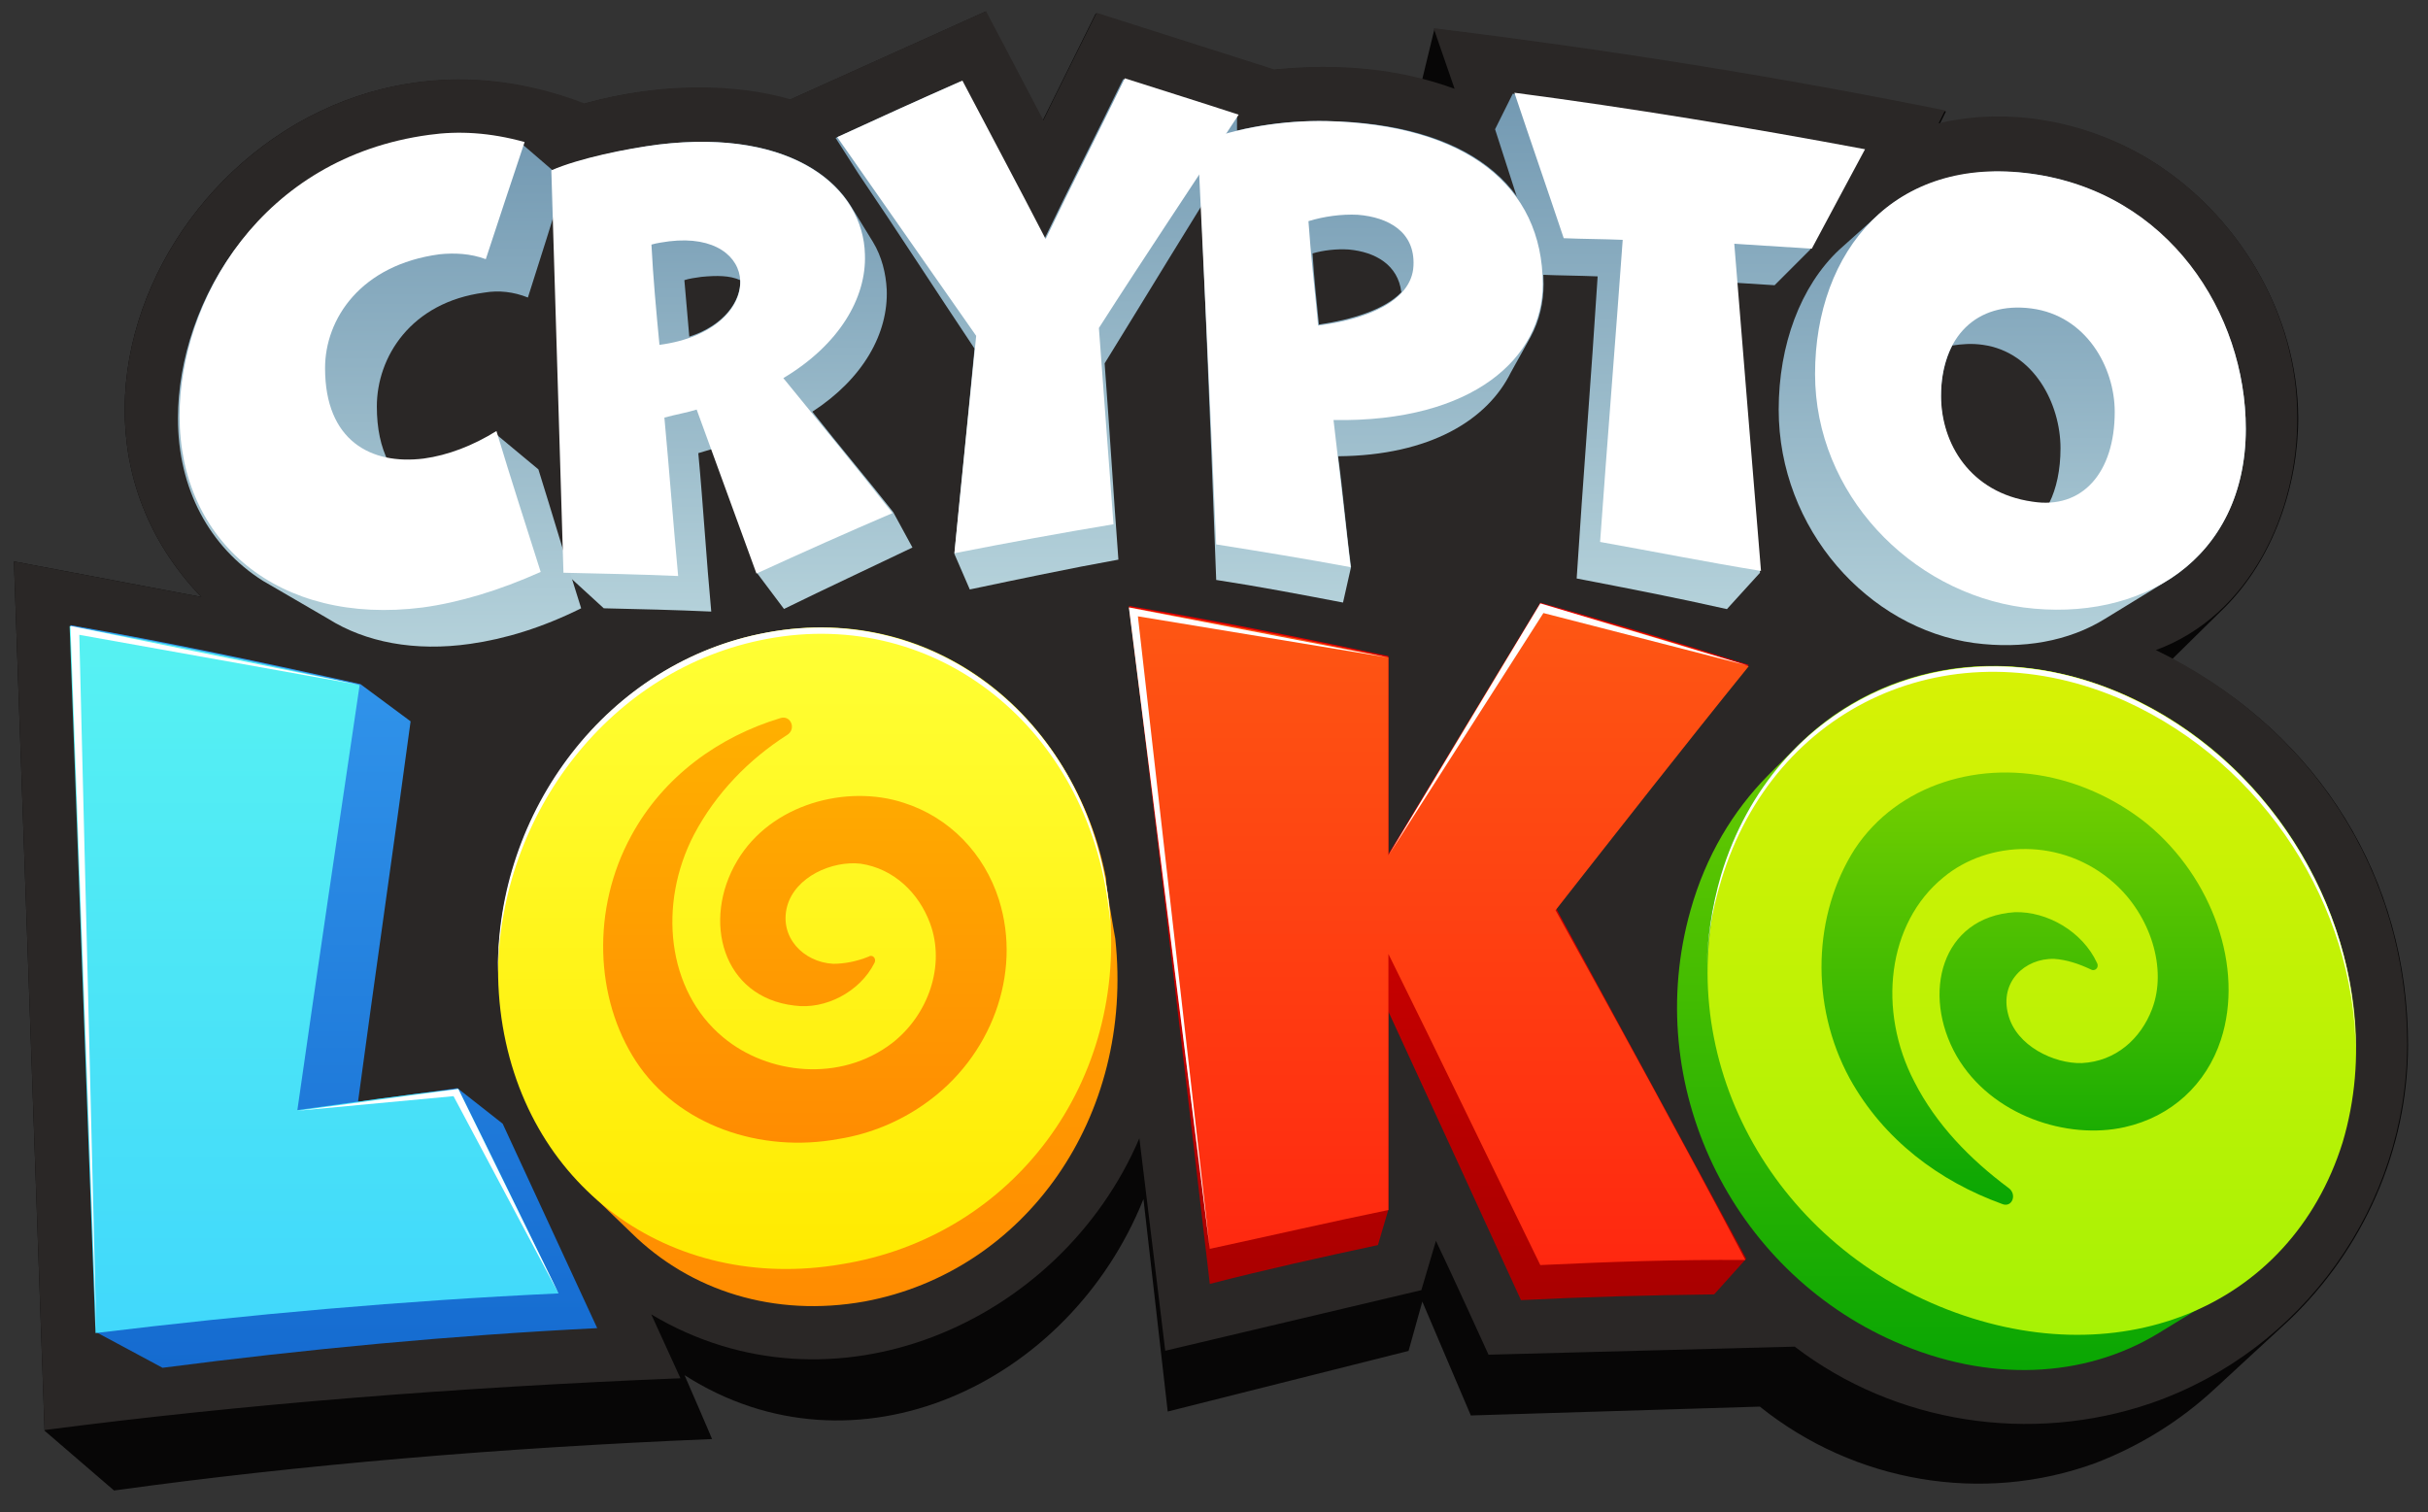
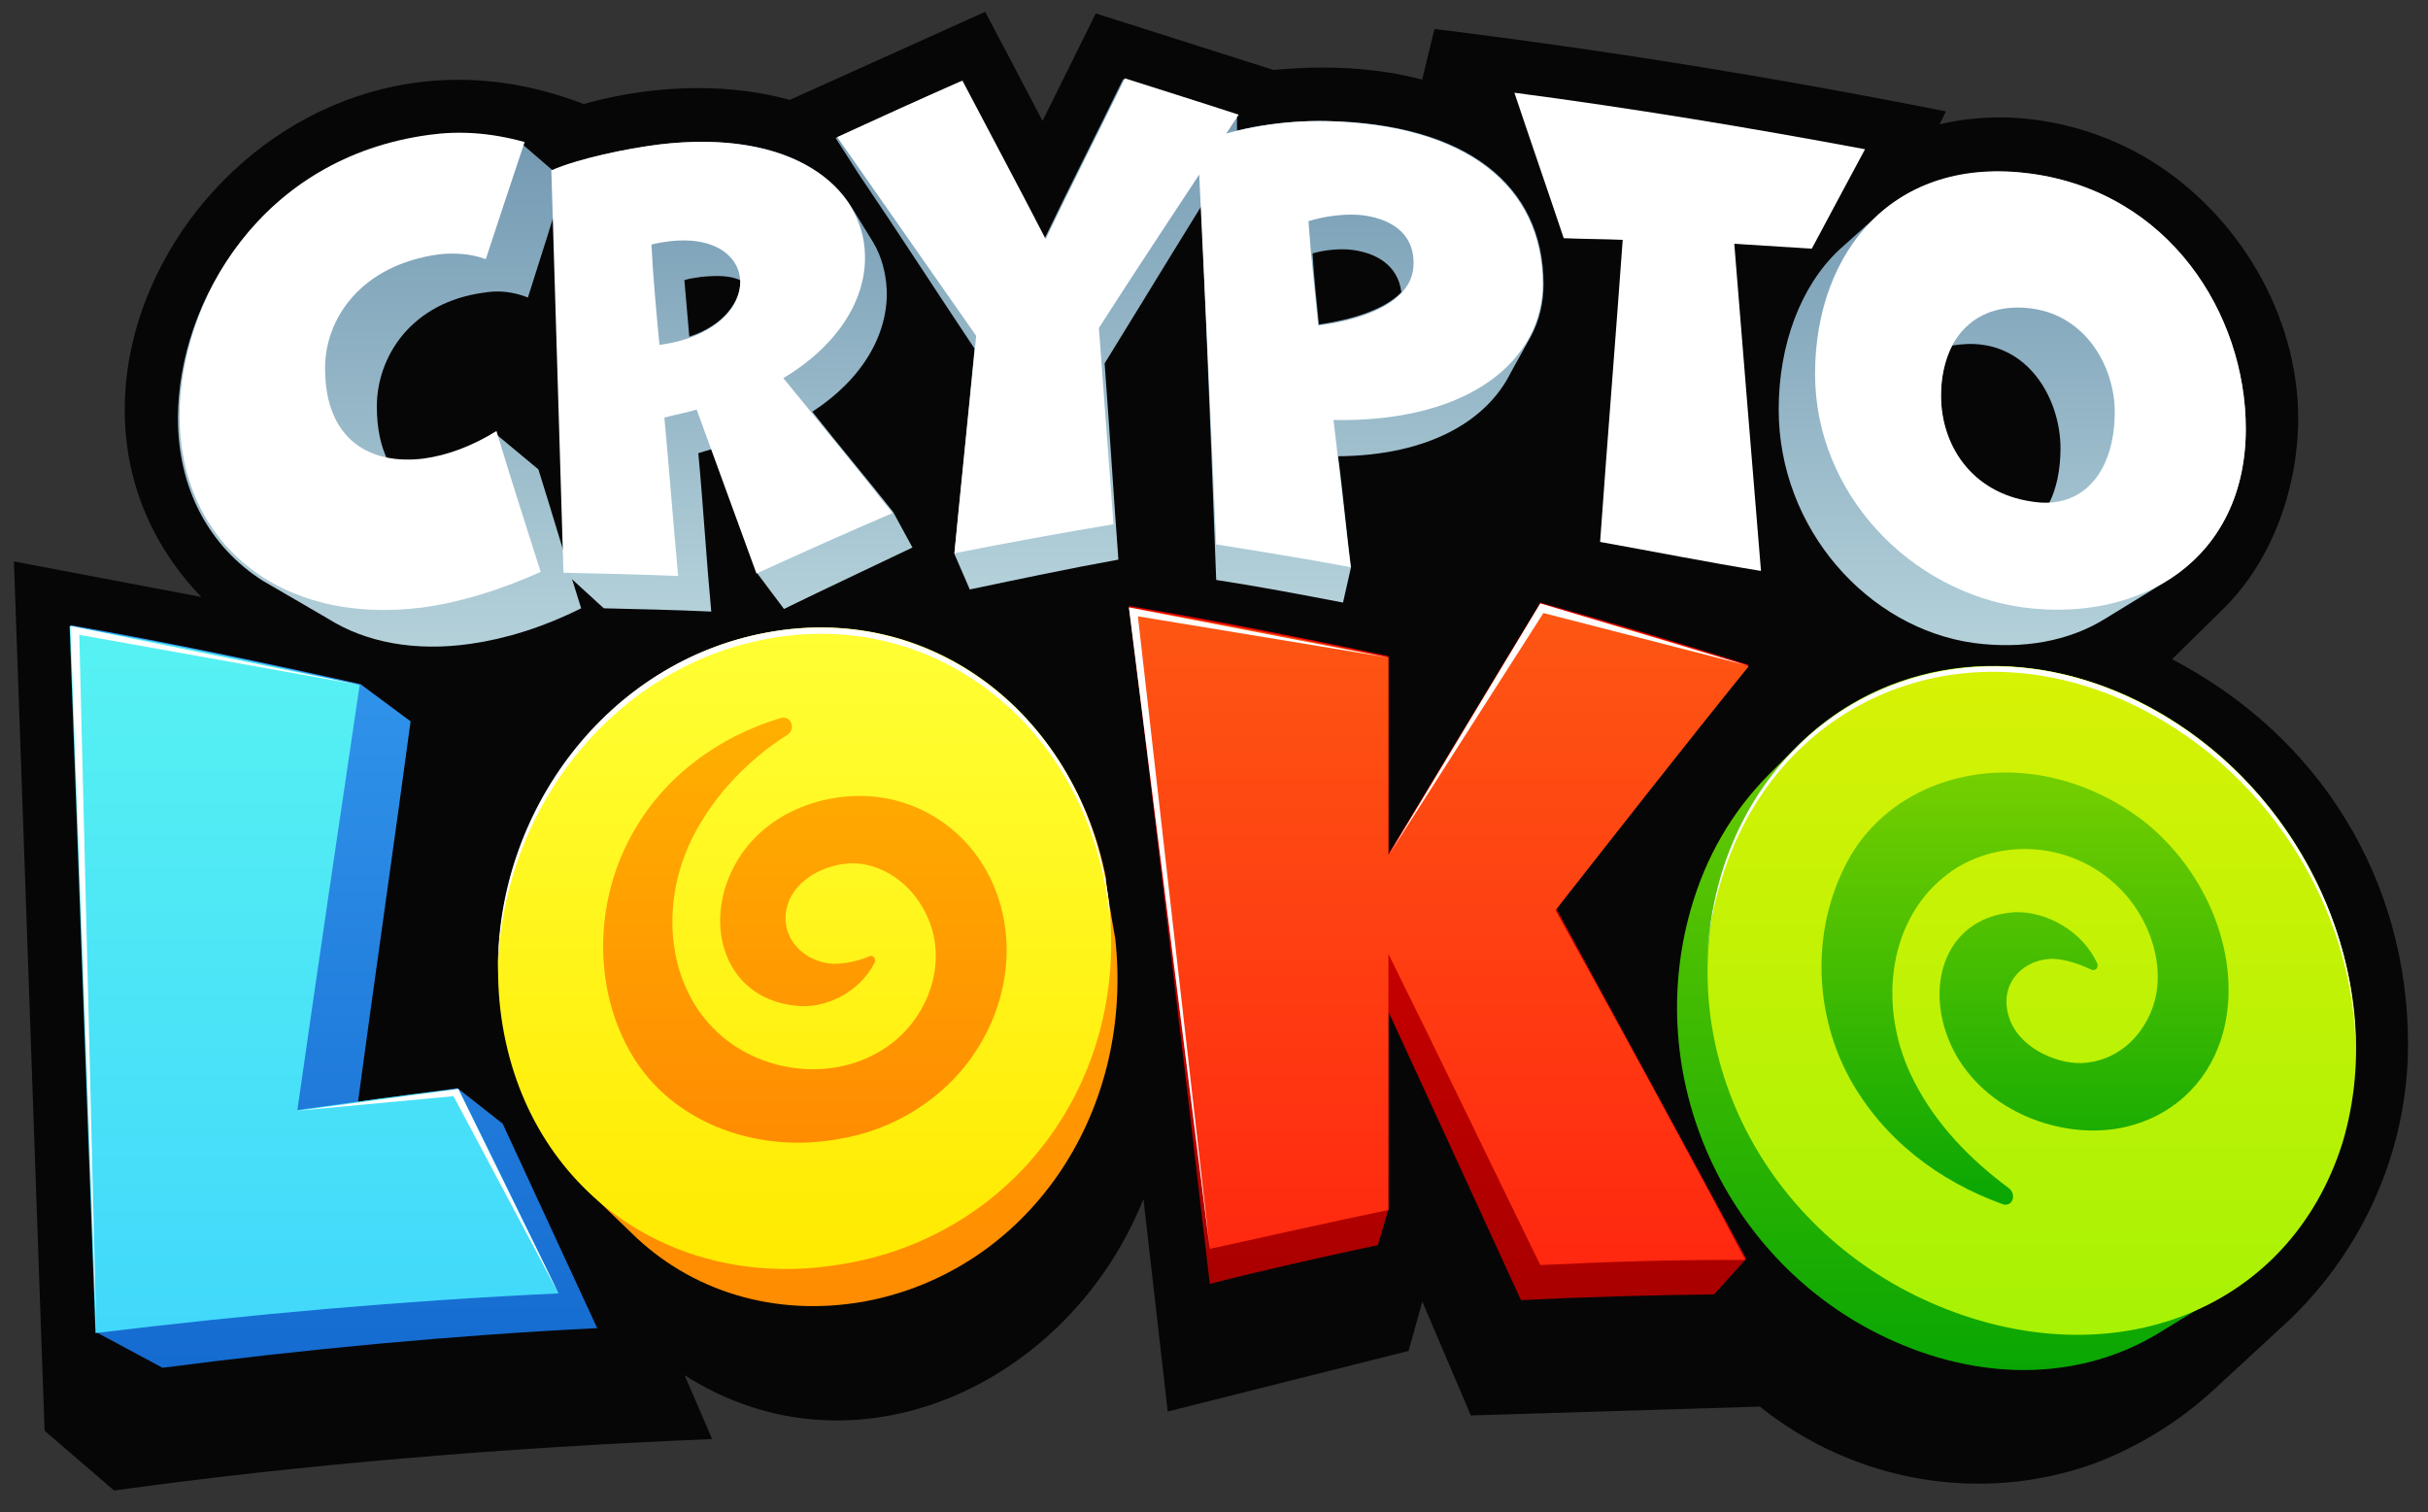
<svg xmlns="http://www.w3.org/2000/svg" version="1.1" id="Layer_2" x="0px" y="0px" viewBox="0 0 148.19 92.32" style="enable-background:new 0 0 148.19 92.32;" xml:space="preserve">
  <rect x="0" y="0" width="148.19" height="92.32" fill="#333333" stroke="none" />
  <style type="text/css">
	.st0{fill:#070606;}
	.st1{fill:#2A2726;}
	.st2{fill:url(#SVGID_1_);}
	.st3{fill:url(#SVGID_00000129180179810130960440000015261193385408905367_);}
	.st4{fill:url(#SVGID_00000013191012583111081790000003021151391549454003_);}
	.st5{fill:url(#SVGID_00000064347841660712454620000000139576841083429253_);}
	.st6{fill:url(#SVGID_00000052793628433516521710000000970816931081245597_);}
	.st7{fill:url(#SVGID_00000058576561362399046640000008203059630354405815_);}
	.st8{fill:url(#SVGID_00000106828486655462558760000012152918957665308310_);}
	.st9{fill:url(#SVGID_00000021829551418001455100000000737104694236756370_);}
	.st10{fill:url(#SVGID_00000004523961053085880610000009220707558506659773_);}
	.st11{fill:url(#SVGID_00000015321986979018337400000000272184514620351148_);}
	.st12{fill:#FFFFFF;}
	.st13{fill:url(#SVGID_00000064323746264775040250000010222478078871717252_);}
	.st14{fill:url(#SVGID_00000046297667825461102240000005601231318140056205_);}
	.st15{fill:url(#SVGID_00000082355545691149719310000010908487782358056322_);}
	.st16{fill:url(#SVGID_00000169546082248244690270000005668022072063863436_);}
	.st17{fill:url(#SVGID_00000066496337718901113740000014774594241409524927_);}
	.st18{fill:url(#SVGID_00000133519374609464737620000007885027106612779190_);}
</style>
  <g id="logo">
    <g>
      <path class="st0" d="M87.55,1.77c10.41,1.28,20.81,2.96,31.22,5.03l-0.39,0.79c4.34-1.04,9.07-0.1,12.82,2.17    c5.38,3.3,9.03,9.37,9.07,15.73c0,4.19-1.53,8.63-4.49,11.59l-3.21,3.16c8.98,4.69,14.4,13.41,14.4,23.52    c0,6.46-2.76,12.53-7.25,16.82l-4.54,4.19c-2.12,1.97-4.59,3.5-7.3,4.54c-6.9,2.52-14.7,1.18-20.47-3.45L89.77,86.4    c0,0-2.27-5.33-2.96-6.95l-0.84,3.01l-14.7,3.7l-1.48-12.97c-4.54,11.34-17.61,17.41-28.01,10.75c0,0,1.63,3.75,1.68,3.9    C30.63,88.37,18.4,89.4,6.96,90.98l-4.24-3.65L0.85,34.27l11.44,2.17C-0.83,22.83,15.79-1.34,35.62,6.35    c4.73-1.33,9.32-1.18,12.58-0.25l11.93-5.38c0,0,2.81,5.33,3.5,6.66c0.69-1.38,3.25-6.56,3.25-6.56l10.85,3.45    c3.21-0.3,6.26-0.15,9.07,0.59L87.55,1.77z" />
-       <path class="st1" d="M109.54,82.2c6.12,4.69,14.4,5.97,21.75,3.45c9.27-3.21,15.63-12.08,15.63-21.95    c0-10.5-5.87-19.43-15.34-24.02c5.77-2.12,8.68-8.43,8.63-14.25c0-6.36-3.65-12.43-9.07-15.73c-3.75-2.27-8.48-3.21-12.82-2.17    l0.39-0.79C108.31,4.63,97.9,3,87.5,1.72l1.28,3.7c-3.35-1.23-7.05-1.58-11-1.18L66.93,0.78c0,0-2.61,5.23-3.25,6.56    c-0.69-1.33-3.5-6.66-3.5-6.66L48.24,6.06c-3.25-0.94-7.79-1.08-12.58,0.25C15.79-1.34-0.83,22.83,12.29,36.44L0.85,34.27    l1.87,53.02c12.13-1.58,25.15-2.61,38.81-3.16c-0.05-0.1-1.78-3.9-1.78-3.9c11.05,6.61,24.95,0.59,29.79-10.75l1.58,12.97    l15.63-3.7l0.89-3.01c0.79,1.63,3.21,6.95,3.21,6.95L109.54,82.2z" />
      <g>
        <linearGradient id="SVGID_1_" gradientUnits="userSpaceOnUse" x1="44.69" y1="-477.325" x2="44.69" y2="-448.656" gradientTransform="matrix(1 0 0 -1 0 -440)">
          <stop offset="0" style="stop-color:#B4D1DA" />
          <stop offset="1" style="stop-color:#7399B2" />
        </linearGradient>
        <path class="st2" d="M51.99,12.67c-1.63-2.71-5.52-4.59-11.74-3.85c-2.02,0.25-4.88,0.89-6.56,1.58     c0.3,8.19,0.54,16.37,0.79,24.56l2.37,2.17c2.17,0.05,4.39,0.1,6.56,0.2c-0.3-3.21-0.49-6.46-0.79-9.67     c0.3-0.1,0.54-0.15,0.84-0.25c0.94,2.52,1.82,5.03,2.76,7.59l1.63,2.17c2.61-1.28,5.28-2.52,7.84-3.75l-1.18-2.17     c-1.63-2.07-3.3-4.04-4.93-6.12c3.11-2.02,4.64-4.78,4.54-7.45c-0.05-0.99-0.3-2.02-0.84-2.91L51.99,12.67z M45.18,17.1     c0.05,1.28-0.99,2.76-3.11,3.45c-0.1-1.13-0.2-2.32-0.3-3.45c0.3-0.1,0.69-0.15,1.04-0.2C43.75,16.81,44.54,16.81,45.18,17.1     L45.18,17.1z" />
        <linearGradient id="SVGID_00000109719314360176113440000005194694039067910048_" gradientUnits="userSpaceOnUse" x1="23.163" y1="-479.468" x2="23.163" y2="-448.202" gradientTransform="matrix(1 0 0 -1 0 -440)">
          <stop offset="0" style="stop-color:#B4D1DA" />
          <stop offset="1" style="stop-color:#7399B2" />
        </linearGradient>
        <path style="fill:url(#SVGID_00000109719314360176113440000005194694039067910048_);" d="M20.03,37.77     c2.27,1.43,5.28,2.02,8.68,1.53c2.12-0.3,4.39-0.99,6.76-2.17c-0.89-2.81-1.73-5.67-2.61-8.48l-2.61-2.17     c-1.43,0.94-2.96,1.48-4.44,1.68c-0.74,0.1-1.43,0.1-2.12,0c-0.44-0.89-0.69-1.97-0.69-3.35c0-3.01,2.07-6.36,6.56-6.95     c0.89-0.15,1.78-0.05,2.66,0.3c0.74-2.37,1.53-4.73,2.22-7.15l-2.52-2.17c-2.07-0.54-4.04-0.69-5.82-0.44     C15.84,9.76,10.86,18.49,10.86,25.54c0,4.29,1.92,7.84,5.18,9.91L20.03,37.77z" />
        <linearGradient id="SVGID_00000050656901858463520640000001251165280532897200_" gradientUnits="userSpaceOnUse" x1="63.258" y1="-475.993" x2="63.258" y2="-444.729" gradientTransform="matrix(1 0 0 -1 0 -440)">
          <stop offset="0" style="stop-color:#B4D1DA" />
          <stop offset="1" style="stop-color:#7399B2" />
        </linearGradient>
        <path style="fill:url(#SVGID_00000050656901858463520640000001251165280532897200_);" d="M75.46,9.16     c-2.71,4.29-5.33,8.63-8.04,13.02c0.3,3.99,0.54,7.99,0.84,11.98c-3.01,0.54-6.02,1.18-9.07,1.82l-0.94-2.17     c0.39-4.14,0.84-8.38,1.23-12.53c-2.37-3.55-4.69-7.15-7.1-10.7L51,8.42c2.56-1.18,5.08-2.32,7.64-3.45     c1.68,3.21,3.4,6.41,5.08,9.67c1.58-3.3,3.25-6.56,4.83-9.81c2.32,0.74,4.69,1.48,6.95,2.22v2.12H75.46z" />
        <linearGradient id="SVGID_00000090288780373885576610000000769419712873693866_" gradientUnits="userSpaceOnUse" x1="83.675" y1="-476.782" x2="83.675" y2="-447.385" gradientTransform="matrix(1 0 0 -1 0 -440)">
          <stop offset="0" style="stop-color:#B4D1DA" />
          <stop offset="1" style="stop-color:#7399B2" />
        </linearGradient>
        <path style="fill:url(#SVGID_00000090288780373885576610000000769419712873693866_);" d="M93.42,20.56     c0.54-0.99,0.79-2.12,0.79-3.21c0-6.02-4.69-9.81-13.22-9.96c-2.61-0.05-5.42,0.35-7.84,1.33c0,0,0.79,18.49,1.08,26.68     c2.56,0.39,5.18,0.89,7.74,1.38l0.49-2.17c-0.3-2.22-0.49-4.54-0.79-6.76c5.62-0.05,9.12-2.22,10.55-5.13L93.42,20.56z      M82.32,15.23c1.63,0.15,3.01,0.94,3.21,2.61c-1.04,1.08-3.06,1.68-5.03,1.97c-0.15-1.48-0.3-2.86-0.39-4.34     C80.74,15.28,81.58,15.18,82.32,15.23z" />
        <linearGradient id="SVGID_00000106136956311912217380000001738174106083704194_" gradientUnits="userSpaceOnUse" x1="102.49" y1="-477.176" x2="102.49" y2="-445.712" gradientTransform="matrix(1 0 0 -1 0 -440)">
          <stop offset="0" style="stop-color:#B4D1DA" />
          <stop offset="1" style="stop-color:#7399B2" />
        </linearGradient>
-         <path style="fill:url(#SVGID_00000106136956311912217380000001738174106083704194_);" d="M107.42,34.96     c-0.49-5.92-0.99-11.79-1.48-17.7c0.79,0.05,1.58,0.1,2.37,0.15l2.17-2.17c1.08-2.07,2.17-4.04,3.25-6.07     c-7.15-1.38-14.25-2.52-21.4-3.45l-1.08,2.17c0.94,2.91,1.92,5.92,2.81,8.88c1.13,0.05,2.27,0.05,3.45,0.1     c-0.39,6.16-0.89,12.33-1.28,18.44c3.06,0.59,6.12,1.18,9.17,1.87L107.42,34.96z" />
        <linearGradient id="SVGID_00000052812163416160223930000008721486774400503217_" gradientUnits="userSpaceOnUse" x1="122.809" y1="-479.416" x2="122.809" y2="-450.432" gradientTransform="matrix(1 0 0 -1 0 -440)">
          <stop offset="0" style="stop-color:#B4D1DA" />
          <stop offset="1" style="stop-color:#7399B2" />
        </linearGradient>
        <path style="fill:url(#SVGID_00000052812163416160223930000008721486774400503217_);" d="M132.43,35.35     c2.81-1.82,4.64-4.93,4.64-9.17c0-7-4.69-14.4-13.12-15.58c-3.9-0.49-7.05,0.49-9.27,2.47l-2.42,2.17     c-2.37,2.22-3.7,5.82-3.7,9.76c0,7.3,5.47,13.37,11.93,14.25c2.96,0.39,5.77-0.1,7.99-1.48L132.43,35.35z M121.03,21.05     c3.11,0.44,4.73,3.6,4.73,6.31c0,1.33-0.25,2.47-0.69,3.35c-0.3,0.05-0.69,0-1.04-0.05c-3.8-0.49-5.57-3.55-5.57-6.46     c0-1.18,0.25-2.22,0.69-3.11C119.75,21,120.34,20.95,121.03,21.05z" />
      </g>
      <linearGradient id="SVGID_00000162346898349712046120000000221178820938973357_" gradientUnits="userSpaceOnUse" x1="123.052" y1="-523.632" x2="123.052" y2="-480.715" gradientTransform="matrix(1 0 0 -1 0 -440)">
        <stop offset="0" style="stop-color:#09A603" />
        <stop offset="1" style="stop-color:#75CF00" />
      </linearGradient>
      <path style="fill:url(#SVGID_00000162346898349712046120000000221178820938973357_);" d="M131.69,81.41    c-4.49,2.71-10.31,3.01-16.03,0.49c-10.01-4.39-15.49-15.68-12.48-26.34c0.94-3.35,2.61-6.07,4.69-8.19l1.53-1.53    c4.93-5.18,12.72-6.81,20.32-3.4c10.6,4.73,16.32,17.01,13.17,27.17c-1.28,4.14-3.85,7.35-7.15,9.32L131.69,81.41z" />
      <linearGradient id="SVGID_00000017482573628074194530000008897452409839764359_" gradientUnits="userSpaceOnUse" x1="20.377" y1="-523.486" x2="20.377" y2="-478.163" gradientTransform="matrix(1 0 0 -1 0 -440)">
        <stop offset="0" style="stop-color:#156BD0" />
        <stop offset="1" style="stop-color:#3296EC" />
      </linearGradient>
      <path style="fill:url(#SVGID_00000017482573628074194530000008897452409839764359_);" d="M25.06,44.03    c-1.04,7.74-2.17,15.49-3.21,23.23c2.02-0.3,4.04-0.54,6.07-0.84l2.76,2.17c1.92,4.14,3.85,8.33,5.77,12.48    c-8.88,0.44-17.75,1.28-26.53,2.42l-4.04-2.17C5.33,66.91,4.84,52.56,4.3,38.16c5.92,1.04,11.79,2.27,17.7,3.6L25.06,44.03z" />
      <linearGradient id="SVGID_00000035532863238567431850000016840413302190986135_" gradientUnits="userSpaceOnUse" x1="87.818" y1="-519.343" x2="87.818" y2="-476.782" gradientTransform="matrix(1 0 0 -1 0 -440)">
        <stop offset="0" style="stop-color:#A90000" />
        <stop offset="1" style="stop-color:#E30000" />
      </linearGradient>
      <path style="fill:url(#SVGID_00000035532863238567431850000016840413302190986135_);" d="M106.58,76.83    c-3.85-7.1-7.79-14.35-11.59-21.35c1.48-2.02,10.46-13.27,11.74-14.89c-4.19-1.33-8.43-2.61-12.72-3.8    c-3.06,5.08-6.16,10.21-9.27,15.34c0-4.04,0-8.04,0-12.08c-5.28-1.13-10.55-2.17-15.83-3.06c0.2,1.38,3.65,30.33,4.93,41.38    c3.45-0.89,6.81-1.63,10.26-2.37l0.64-2.17c0-4.04,0-8.04,0-12.08c2.71,5.87,5.38,11.69,8.09,17.61c3.95-0.2,7.84-0.3,11.79-0.35    L106.58,76.83z" />
      <linearGradient id="SVGID_00000081620468134492043400000001119977460272338821_" gradientUnits="userSpaceOnUse" x1="49.344" y1="-519.726" x2="49.344" y2="-478.365" gradientTransform="matrix(1 0 0 -1 0 -440)">
        <stop offset="0" style="stop-color:#FF8C01" />
        <stop offset="1" style="stop-color:#FFB000" />
      </linearGradient>
      <path style="fill:url(#SVGID_00000081620468134492043400000001119977460272338821_);" d="M68.07,57.3    c1.18,10.9-5.52,20.32-15.29,22.14c-5.52,0.99-10.65-0.64-14.25-4.19l-2.56-2.47c-2.81-2.76-4.78-6.56-5.33-11.05    c-1.28-10.75,5.87-21.11,16.27-23.03c9.91-1.82,18.69,4.93,20.61,14.99C67.43,53.65,67.97,56.76,68.07,57.3z" />
      <g>
        <path class="st12" d="M46.17,35.01c-1.23-3.35-2.42-6.66-3.65-10.01c-0.64,0.2-1.28,0.3-1.97,0.49c0.3,3.21,0.54,6.46,0.84,9.67     c-2.32-0.1-4.69-0.15-7-0.2c-0.25-8.19-0.49-16.37-0.74-24.56c1.68-0.74,4.59-1.33,6.56-1.58c8.24-0.99,12.48,2.66,12.58,6.71     c0.1,2.66-1.58,5.52-4.98,7.55c2.22,2.71,4.44,5.42,6.66,8.24C51.74,32.49,48.98,33.72,46.17,35.01z M40.25,21.05     c3.35-0.44,4.98-2.27,4.93-3.9c-0.05-1.48-1.53-2.76-4.34-2.42c-0.35,0.05-0.74,0.1-1.08,0.2     C39.86,16.91,40.05,18.98,40.25,21.05z" />
        <path class="st12" d="M33,34.91c-2.52,1.13-4.98,1.87-7.2,2.17c-8.83,1.13-14.84-4.04-14.84-11.69c0-7.05,4.98-15.78,15.24-17.16     c1.78-0.25,3.7-0.15,5.82,0.44c-0.79,2.37-1.58,4.73-2.37,7.15c-0.94-0.35-1.92-0.39-2.81-0.3c-4.83,0.64-7,3.95-7,6.95     c0,4.44,2.81,5.92,6.02,5.52c1.48-0.2,3.01-0.79,4.44-1.68C31.18,29.24,32.11,32.1,33,34.91z" />
        <path class="st12" d="M58.25,33.77c0.44-4.44,0.89-8.88,1.33-13.27c-2.81-4.04-5.67-8.09-8.48-12.13     c2.56-1.18,5.08-2.32,7.64-3.45c1.68,3.21,3.4,6.41,5.08,9.67c1.58-3.3,3.25-6.56,4.83-9.81c2.32,0.74,4.69,1.48,6.95,2.22     c-2.81,4.29-5.72,8.63-8.53,13.02c0.3,3.99,0.59,7.99,0.89,11.98C64.71,32.54,61.51,33.13,58.25,33.77z" />
        <path class="st12" d="M74.23,33.23c-0.35-8.19-0.74-16.37-1.13-24.51c2.42-0.94,5.28-1.38,7.84-1.33     c8.53,0.2,13.22,3.95,13.22,9.96c0,4.44-4.19,8.43-12.77,8.29c0.35,2.96,0.69,5.92,1.04,8.98     C79.75,34.12,76.99,33.67,74.23,33.23z M80.45,19.87c2.81-0.35,5.72-1.43,5.82-3.65c0.1-2.07-1.53-2.96-3.4-3.11     c-0.99-0.05-2.07,0.1-3.01,0.39C80,15.58,80.25,17.7,80.45,19.87z" />
        <path class="st12" d="M97.66,33.08c0.44-6.16,0.94-12.33,1.38-18.44c-1.18-0.05-2.42-0.05-3.6-0.1     c-0.99-2.96-2.02-5.92-3.01-8.88c7.15,0.94,14.3,2.12,21.4,3.45c-1.08,2.02-2.17,4.04-3.25,6.07c-1.58-0.1-3.16-0.2-4.73-0.3     c0.54,6.66,1.08,13.32,1.63,19.97C104.22,34.32,100.96,33.67,97.66,33.08z" />
        <path class="st12" d="M123.5,37.08c-6.9-0.94-12.72-6.95-12.72-14.25c0-7.55,4.88-13.37,13.17-12.23     c8.43,1.13,13.12,8.53,13.12,15.58C137.06,34.17,130.65,38.01,123.5,37.08z M129.07,25.14c0-2.71-1.73-5.87-5.08-6.31     s-5.52,1.73-5.52,5.33c0,2.91,1.78,5.92,5.57,6.46C127.1,31.11,129.07,28.84,129.07,25.14z" />
      </g>
      <linearGradient id="SVGID_00000137121824806694224580000008936353159359251088_" gradientUnits="userSpaceOnUse" x1="124.013" y1="-521.475" x2="124.013" y2="-480.668" gradientTransform="matrix(1 0 0 -1 0 -440)">
        <stop offset="0" style="stop-color:#A7F205" />
        <stop offset="1" style="stop-color:#D7F205" />
      </linearGradient>
      <path style="fill:url(#SVGID_00000137121824806694224580000008936353159359251088_);" d="M129.76,42.45    c-10.6-4.73-21.45,0.3-24.66,10.95c-3.21,10.65,2.61,21.95,13.27,26.34c10.65,4.39,21.4,0.25,24.61-10.01    C146.04,59.47,140.32,47.24,129.76,42.45z" />
      <linearGradient id="SVGID_00000129908923515908270370000007963631950846573476_" gradientUnits="userSpaceOnUse" x1="19.168" y1="-521.365" x2="19.168" y2="-478.212" gradientTransform="matrix(1 0 0 -1 0 -440)">
        <stop offset="0" style="stop-color:#41D8FB" />
        <stop offset="1" style="stop-color:#57F2F2" />
      </linearGradient>
      <path style="fill:url(#SVGID_00000129908923515908270370000007963631950846573476_);" d="M27.97,66.47    c2.07,4.14,4.09,8.33,6.12,12.48c-9.47,0.44-18.89,1.28-28.26,2.42c-0.54-14.4-1.04-28.75-1.58-43.15    c5.92,1.04,11.79,2.27,17.7,3.6c-1.28,8.63-2.56,17.26-3.8,25.94C21.41,67.31,24.67,66.82,27.97,66.47z" />
      <linearGradient id="SVGID_00000136398140118718210470000007106971236931499930_" gradientUnits="userSpaceOnUse" x1="87.818" y1="-517.222" x2="87.818" y2="-476.881" gradientTransform="matrix(1 0 0 -1 0 -440)">
        <stop offset="0" style="stop-color:#FF2810" />
        <stop offset="1" style="stop-color:#FE5713" />
      </linearGradient>
      <path style="fill:url(#SVGID_00000136398140118718210470000007106971236931499930_);" d="M94.01,77.22    c-3.11-6.36-6.16-12.72-9.27-18.99c0,5.23,0,10.41,0,15.63c-3.6,0.74-7.25,1.58-10.9,2.37c-1.63-13.07-3.3-26.09-4.93-39.16    c5.28,0.94,10.55,1.92,15.83,3.06c0,4.04,0,8.04,0,12.08c3.11-5.18,6.16-10.31,9.27-15.34c4.24,1.18,8.43,2.42,12.72,3.8    c-3.95,4.88-7.84,9.86-11.79,14.89c3.9,7.05,7.79,14.15,11.59,21.35C102.34,76.88,98.2,77.02,94.01,77.22z" />
      <linearGradient id="SVGID_00000120542270570393719920000002831288012591901056_" gradientUnits="userSpaceOnUse" x1="49.109" y1="-517.462" x2="49.109" y2="-478.293" gradientTransform="matrix(1 0 0 -1 0 -440)">
        <stop offset="0" style="stop-color:#FFEA00" />
        <stop offset="1" style="stop-color:#FFFF35" />
      </linearGradient>
      <path style="fill:url(#SVGID_00000120542270570393719920000002831288012591901056_);" d="M67.67,55.08    c-1.28-10.9-10.41-18.44-20.86-16.47C36.4,40.53,29.3,50.94,30.54,61.64c1.28,10.75,10.36,17.31,20.81,15.53    C61.8,75.5,68.95,66.03,67.67,55.08z" />
      <linearGradient id="SVGID_00000077288934674810148250000004782338989294521235_" gradientUnits="userSpaceOnUse" x1="49.127" y1="-509.757" x2="49.127" y2="-483.747" gradientTransform="matrix(1 0 0 -1 0 -440)">
        <stop offset="0" style="stop-color:#FF8C01" />
        <stop offset="1" style="stop-color:#FFB000" />
      </linearGradient>
      <path style="fill:url(#SVGID_00000077288934674810148250000004782338989294521235_);" d="M53.37,58.78    c0.15-0.3-0.15-0.54-0.35-0.39c-0.74,0.3-1.48,0.44-2.17,0.44c-1.82-0.1-3.3-1.63-2.81-3.5c0.49-1.82,2.76-2.81,4.49-2.61    c2.02,0.3,3.55,1.78,4.24,3.65c0.94,2.56-0.1,5.57-2.32,7.3c-3.16,2.42-7.59,1.92-10.31-0.35c-3.45-2.86-3.99-8.14-1.78-12.38    c1.33-2.52,3.35-4.59,5.67-6.07c0.59-0.35,0.25-1.23-0.39-1.04c-3.75,1.13-7.15,3.55-9.12,7.2c-2.42,4.44-2.22,9.91,0.3,13.76    c2.56,3.9,7.59,5.62,12.38,4.73c1.87-0.3,3.7-1.04,5.28-2.17c3.99-2.81,5.92-7.89,4.49-12.43c-0.89-2.81-3.01-5.03-5.82-5.92    c-3.45-1.13-8.09,0.05-10.16,3.55c-2.17,3.65-0.89,8.33,3.5,8.83C50.36,61.64,52.48,60.55,53.37,58.78z" />
      <linearGradient id="SVGID_00000098186928794566921680000015357972431995060377_" gradientUnits="userSpaceOnUse" x1="123.587" y1="-513.606" x2="123.587" y2="-487.25" gradientTransform="matrix(1 0 0 -1 0 -440)">
        <stop offset="0" style="stop-color:#09A603" />
        <stop offset="1" style="stop-color:#75CF00" />
      </linearGradient>
      <path style="fill:url(#SVGID_00000098186928794566921680000015357972431995060377_);" d="M127.99,58.78    c0.15,0.3-0.15,0.54-0.39,0.39c-0.74-0.35-1.48-0.59-2.22-0.64c-1.82-0.05-3.35,1.43-2.81,3.4c0.49,1.92,2.81,3.01,4.49,2.96    c2.07-0.1,3.6-1.48,4.29-3.3c0.94-2.47-0.1-5.72-2.32-7.69c-3.16-2.81-7.69-2.61-10.41-0.35c-3.45,2.81-4.04,8.14-1.78,12.48    c1.33,2.61,3.4,4.73,5.72,6.46c0.59,0.39,0.25,1.28-0.39,0.99c-3.8-1.38-7.2-3.9-9.27-7.64c-2.47-4.54-2.22-10.06,0.3-14.01    c2.61-3.95,7.69-5.52,12.53-4.24c1.87,0.49,3.75,1.43,5.33,2.71c3.99,3.3,5.92,8.78,4.49,13.17c-0.89,2.71-3.01,4.69-5.87,5.33    c-3.5,0.79-8.14-0.69-10.26-4.34c-2.17-3.8-0.94-8.48,3.55-8.78C124.93,55.62,127.1,56.85,127.99,58.78z" />
      <polygon class="st12" points="21.95,41.81 4.84,38.75 5.88,81.36 4.3,38.21   " />
      <polygon class="st12" points="18.16,67.8 27.68,66.91 34.09,78.95 27.97,66.47   " />
      <polygon class="st12" points="84.74,40.14 69.45,37.62 73.84,76.24 68.9,37.08   " />
      <polygon class="st12" points="106.68,40.63 94.2,37.42 84.74,52.22 94.01,36.83   " />
      <path class="st12" d="M129.71,42.45c8.68,3.9,14.1,12.82,14.06,21.55c-0.1-8.58-5.47-17.31-14.06-21.21    c-10.6-4.73-21.45,0.3-24.66,10.95c-0.59,1.92-0.89,3.85-0.89,5.77c0-2.02,0.3-4.09,0.89-6.12    C108.26,42.8,119.16,37.72,129.71,42.45z" />
      <path class="st12" d="M67.67,55.08c0.1,0.89,0.15,1.78,0.15,2.61c0-0.74-0.05-1.53-0.15-2.22C66.39,44.57,57.27,37.03,46.81,39    c-9.57,1.78-16.32,10.7-16.42,20.42c-0.15-9.91,6.71-19.04,16.42-20.81C57.27,36.68,66.39,44.23,67.67,55.08z" />
    </g>
  </g>
</svg>